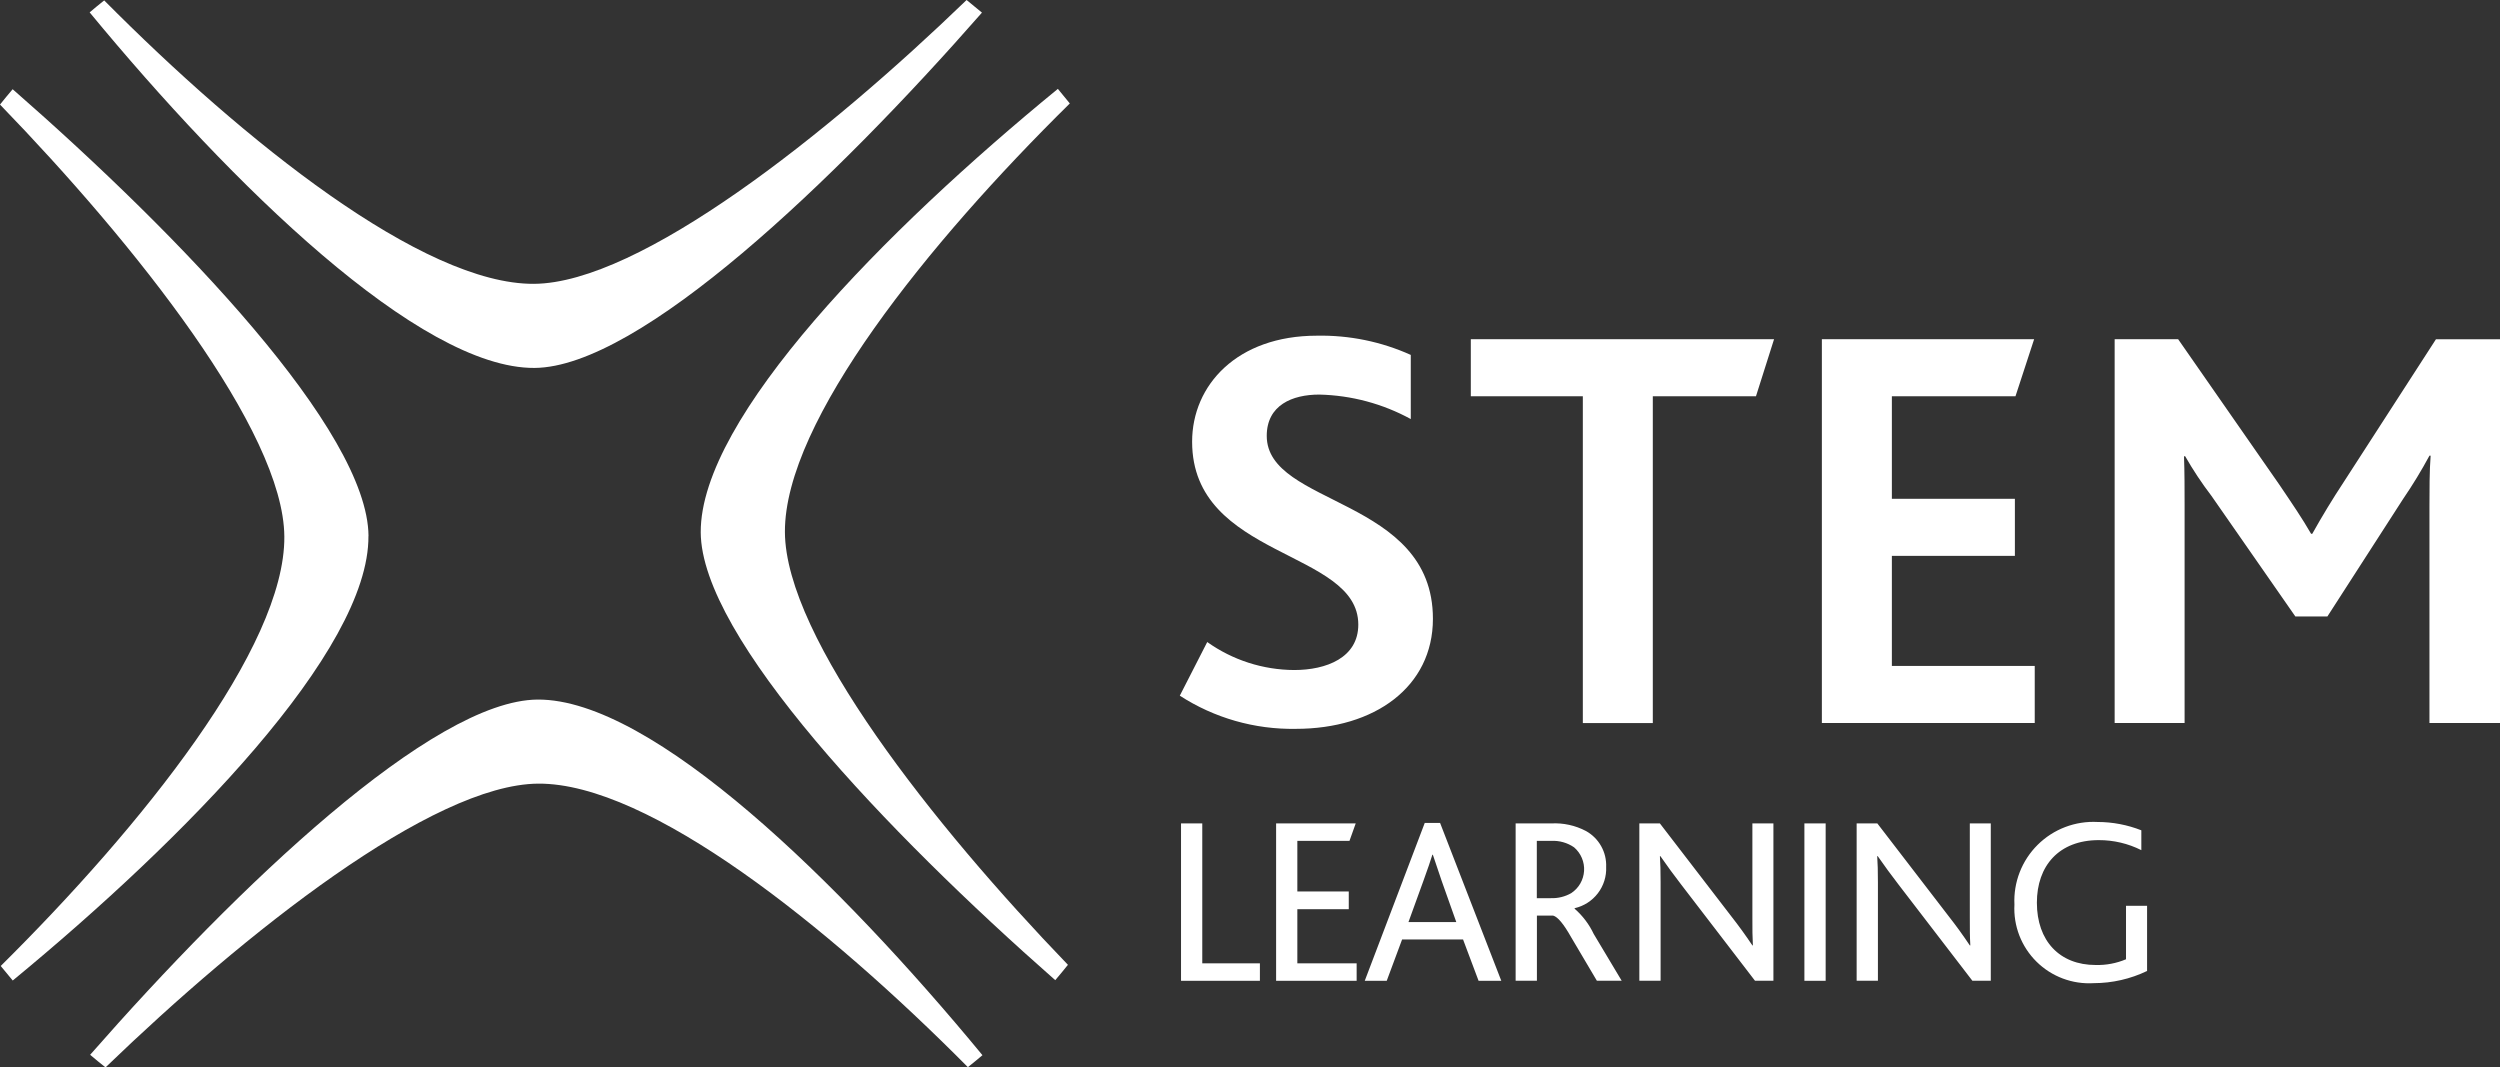
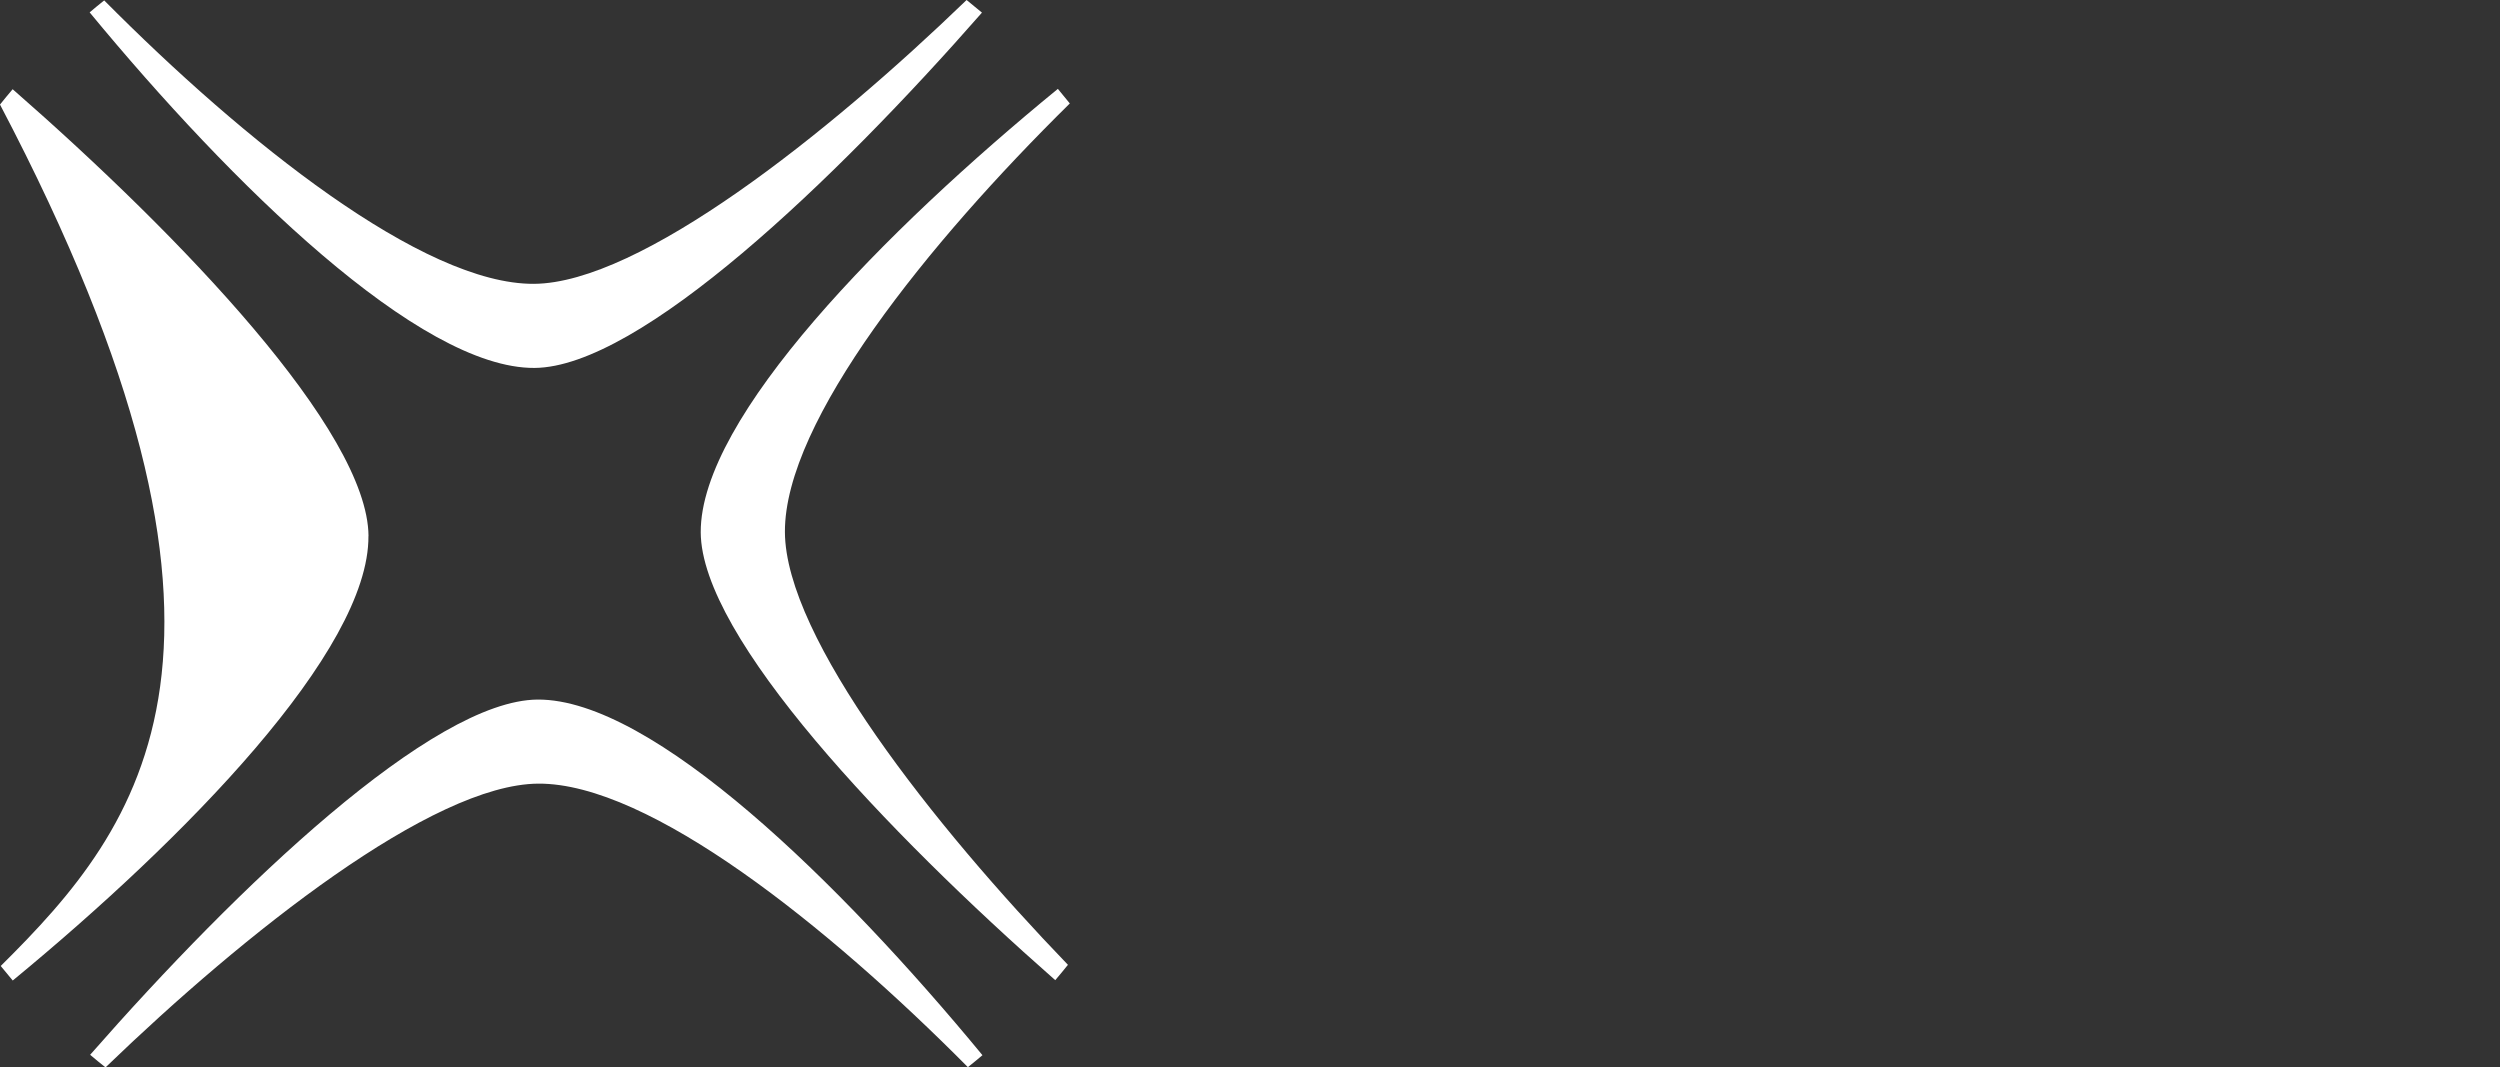
<svg xmlns="http://www.w3.org/2000/svg" width="178" height="76" viewBox="0 0 178 76" fill="none">
  <rect x="0" y="0" width="178" height="76" fill="#333333" stroke="none" />
  <path d="M38.056 26.197C45.539 26.146 59.416 12.879 69.915 0.899C69.556 0.595 69.192 0.295 68.822 0C58.886 9.592 45.554 20.159 38.02 20.209C30.117 20.262 17.372 10.058 7.419 0.029C7.069 0.308 6.719 0.593 6.383 0.881C16.486 13.131 29.876 26.25 38.056 26.197Z" fill="white" />
-   <path d="M26.238 38.166C26.185 30.691 12.896 16.835 0.901 6.352C0.595 6.712 0.294 7.076 0 7.445C9.607 17.367 20.194 30.679 20.245 38.206C20.301 46.097 10.089 58.832 0.051 68.778C0.332 69.128 0.617 69.473 0.907 69.813C13.165 59.715 26.294 46.335 26.233 38.165L26.238 38.166Z" fill="white" />
+   <path d="M26.238 38.166C26.185 30.691 12.896 16.835 0.901 6.352C0.595 6.712 0.294 7.076 0 7.445C20.301 46.097 10.089 58.832 0.051 68.778C0.332 69.128 0.617 69.473 0.907 69.813C13.165 59.715 26.294 46.335 26.233 38.165L26.238 38.166Z" fill="white" />
  <path d="M49.892 37.898C49.922 45.373 63.169 59.269 75.134 69.788C75.44 69.43 75.741 69.065 76.037 68.695C66.459 58.751 55.916 45.405 55.886 37.875C55.854 29.984 66.104 17.283 76.171 7.366C75.891 7.016 75.607 6.67 75.32 6.328C63.029 16.387 49.859 29.726 49.892 37.898Z" fill="white" />
  <path d="M38.28 49.809C30.797 49.858 16.918 63.123 6.418 75.101C6.777 75.406 7.142 75.706 7.512 76C17.449 66.409 30.783 55.844 38.321 55.795C46.22 55.743 58.96 65.95 68.914 75.982C69.265 75.702 69.611 75.418 69.951 75.129C59.847 62.876 46.461 49.76 38.28 49.809Z" fill="white" />
-   <path d="M152.873 69.133C151.689 69.702 150.391 69.999 149.077 70.001C148.327 70.047 147.576 69.935 146.873 69.671C146.17 69.407 145.531 68.998 144.997 68.469C144.464 67.941 144.048 67.306 143.777 66.607C143.507 65.907 143.387 65.157 143.427 64.408C143.389 63.623 143.517 62.838 143.801 62.105C144.086 61.372 144.521 60.707 145.08 60.152C145.638 59.598 146.306 59.166 147.042 58.886C147.777 58.606 148.563 58.483 149.349 58.525C150.415 58.526 151.471 58.727 152.463 59.118V60.531C151.523 60.058 150.485 59.814 149.434 59.817C146.591 59.817 145.026 61.652 145.026 64.271C145.026 66.991 146.642 68.708 149.211 68.708C149.952 68.727 150.689 68.588 151.372 68.3V64.494H152.872V69.133L152.873 69.133ZM132.198 58.628H133.667L138.737 65.224C139.269 65.901 139.774 66.598 140.251 67.314H140.287C140.251 66.702 140.251 66.158 140.251 65.36V58.627H141.744V69.83H140.434L135.174 62.979C134.664 62.317 134.17 61.643 133.693 60.956H133.657C133.693 61.483 133.708 62.027 133.708 62.826V69.829H132.193V58.627L132.198 58.628ZM128.473 58.628H129.987V69.831H128.473V58.628ZM116.718 58.628H118.185L123.255 65.224C123.786 65.901 124.291 66.598 124.77 67.314H124.805C124.77 66.702 124.77 66.158 124.77 65.36V58.627H126.267V69.83H124.956L119.699 62.979C119.188 62.318 118.695 61.643 118.219 60.956H118.185C118.22 61.483 118.235 62.027 118.235 62.826V69.829H116.721V58.628H116.718ZM110.424 63.949C110.93 63.966 111.431 63.843 111.871 63.592C112.135 63.417 112.356 63.184 112.515 62.91C112.673 62.635 112.766 62.328 112.786 62.012C112.806 61.696 112.752 61.379 112.628 61.088C112.505 60.796 112.315 60.537 112.075 60.33C111.596 60.001 111.022 59.839 110.441 59.871H109.421V63.95H110.425L110.424 63.949ZM107.904 58.628H110.444C111.306 58.58 112.165 58.768 112.928 59.172C113.379 59.424 113.751 59.795 114.003 60.246C114.256 60.696 114.378 61.207 114.358 61.722C114.388 62.398 114.18 63.062 113.769 63.6C113.359 64.137 112.772 64.514 112.112 64.664V64.699C112.685 65.199 113.149 65.812 113.473 66.499L115.465 69.83H113.698L111.86 66.72C111.332 65.785 110.907 65.275 110.584 65.191H109.428V69.829H107.913V58.629L107.904 58.628ZM103.687 65.649L102.649 62.725L102.019 60.856H101.985C101.865 61.263 101.678 61.79 101.338 62.742L100.283 65.65H103.687V65.649ZM101.441 58.595H102.535L106.891 69.831H105.274L104.169 66.889H99.83L98.736 69.831H97.171L101.441 58.595ZM90.859 58.628H96.526L96.083 59.87H92.371V63.474H96.032V64.734H92.371V68.591H96.593V69.831H90.859V58.628ZM84.088 58.628H85.602V68.591H89.705V69.831H84.089V58.628L84.088 58.628ZM150.559 24.152H155.084L162.267 34.476C163.221 35.886 163.927 36.923 164.55 38.006H164.634C165.336 36.749 166.084 35.518 166.877 34.315L173.44 24.155H178.005V51.479H172.977V36.052C172.977 34.932 172.977 33.522 173.061 32.444H172.977C172.409 33.499 171.786 34.523 171.11 35.512L165.712 43.89H163.428L157.454 35.305C156.769 34.408 156.145 33.466 155.585 32.487H155.501C155.543 33.564 155.543 34.974 155.543 35.927V51.476H150.563V24.152H150.559ZM129.718 24.152H144.83L143.502 28.214H134.701V35.514H143.46V39.578H134.701V47.415H144.873V51.479H129.717V24.152H129.718ZM112.697 28.214H104.722V24.152H126.313L125.025 28.214H117.68V51.481H112.698V28.215L112.697 28.214ZM85.959 45.715C87.766 47 89.927 47.695 92.145 47.706C94.429 47.706 96.711 46.835 96.711 44.471C96.711 39.122 84.879 39.786 84.879 31.449C84.879 27.427 88.076 23.901 93.763 23.901C96.065 23.856 98.349 24.324 100.447 25.27V29.837C98.446 28.742 96.21 28.144 93.929 28.094C92.018 28.094 90.192 28.841 90.192 31.036C90.192 36.054 102.024 35.389 102.024 44.057C102.024 48.909 97.873 51.894 92.264 51.894C89.336 51.945 86.459 51.123 84.002 49.532L85.953 45.717L85.959 45.715Z" fill="white" />
</svg>